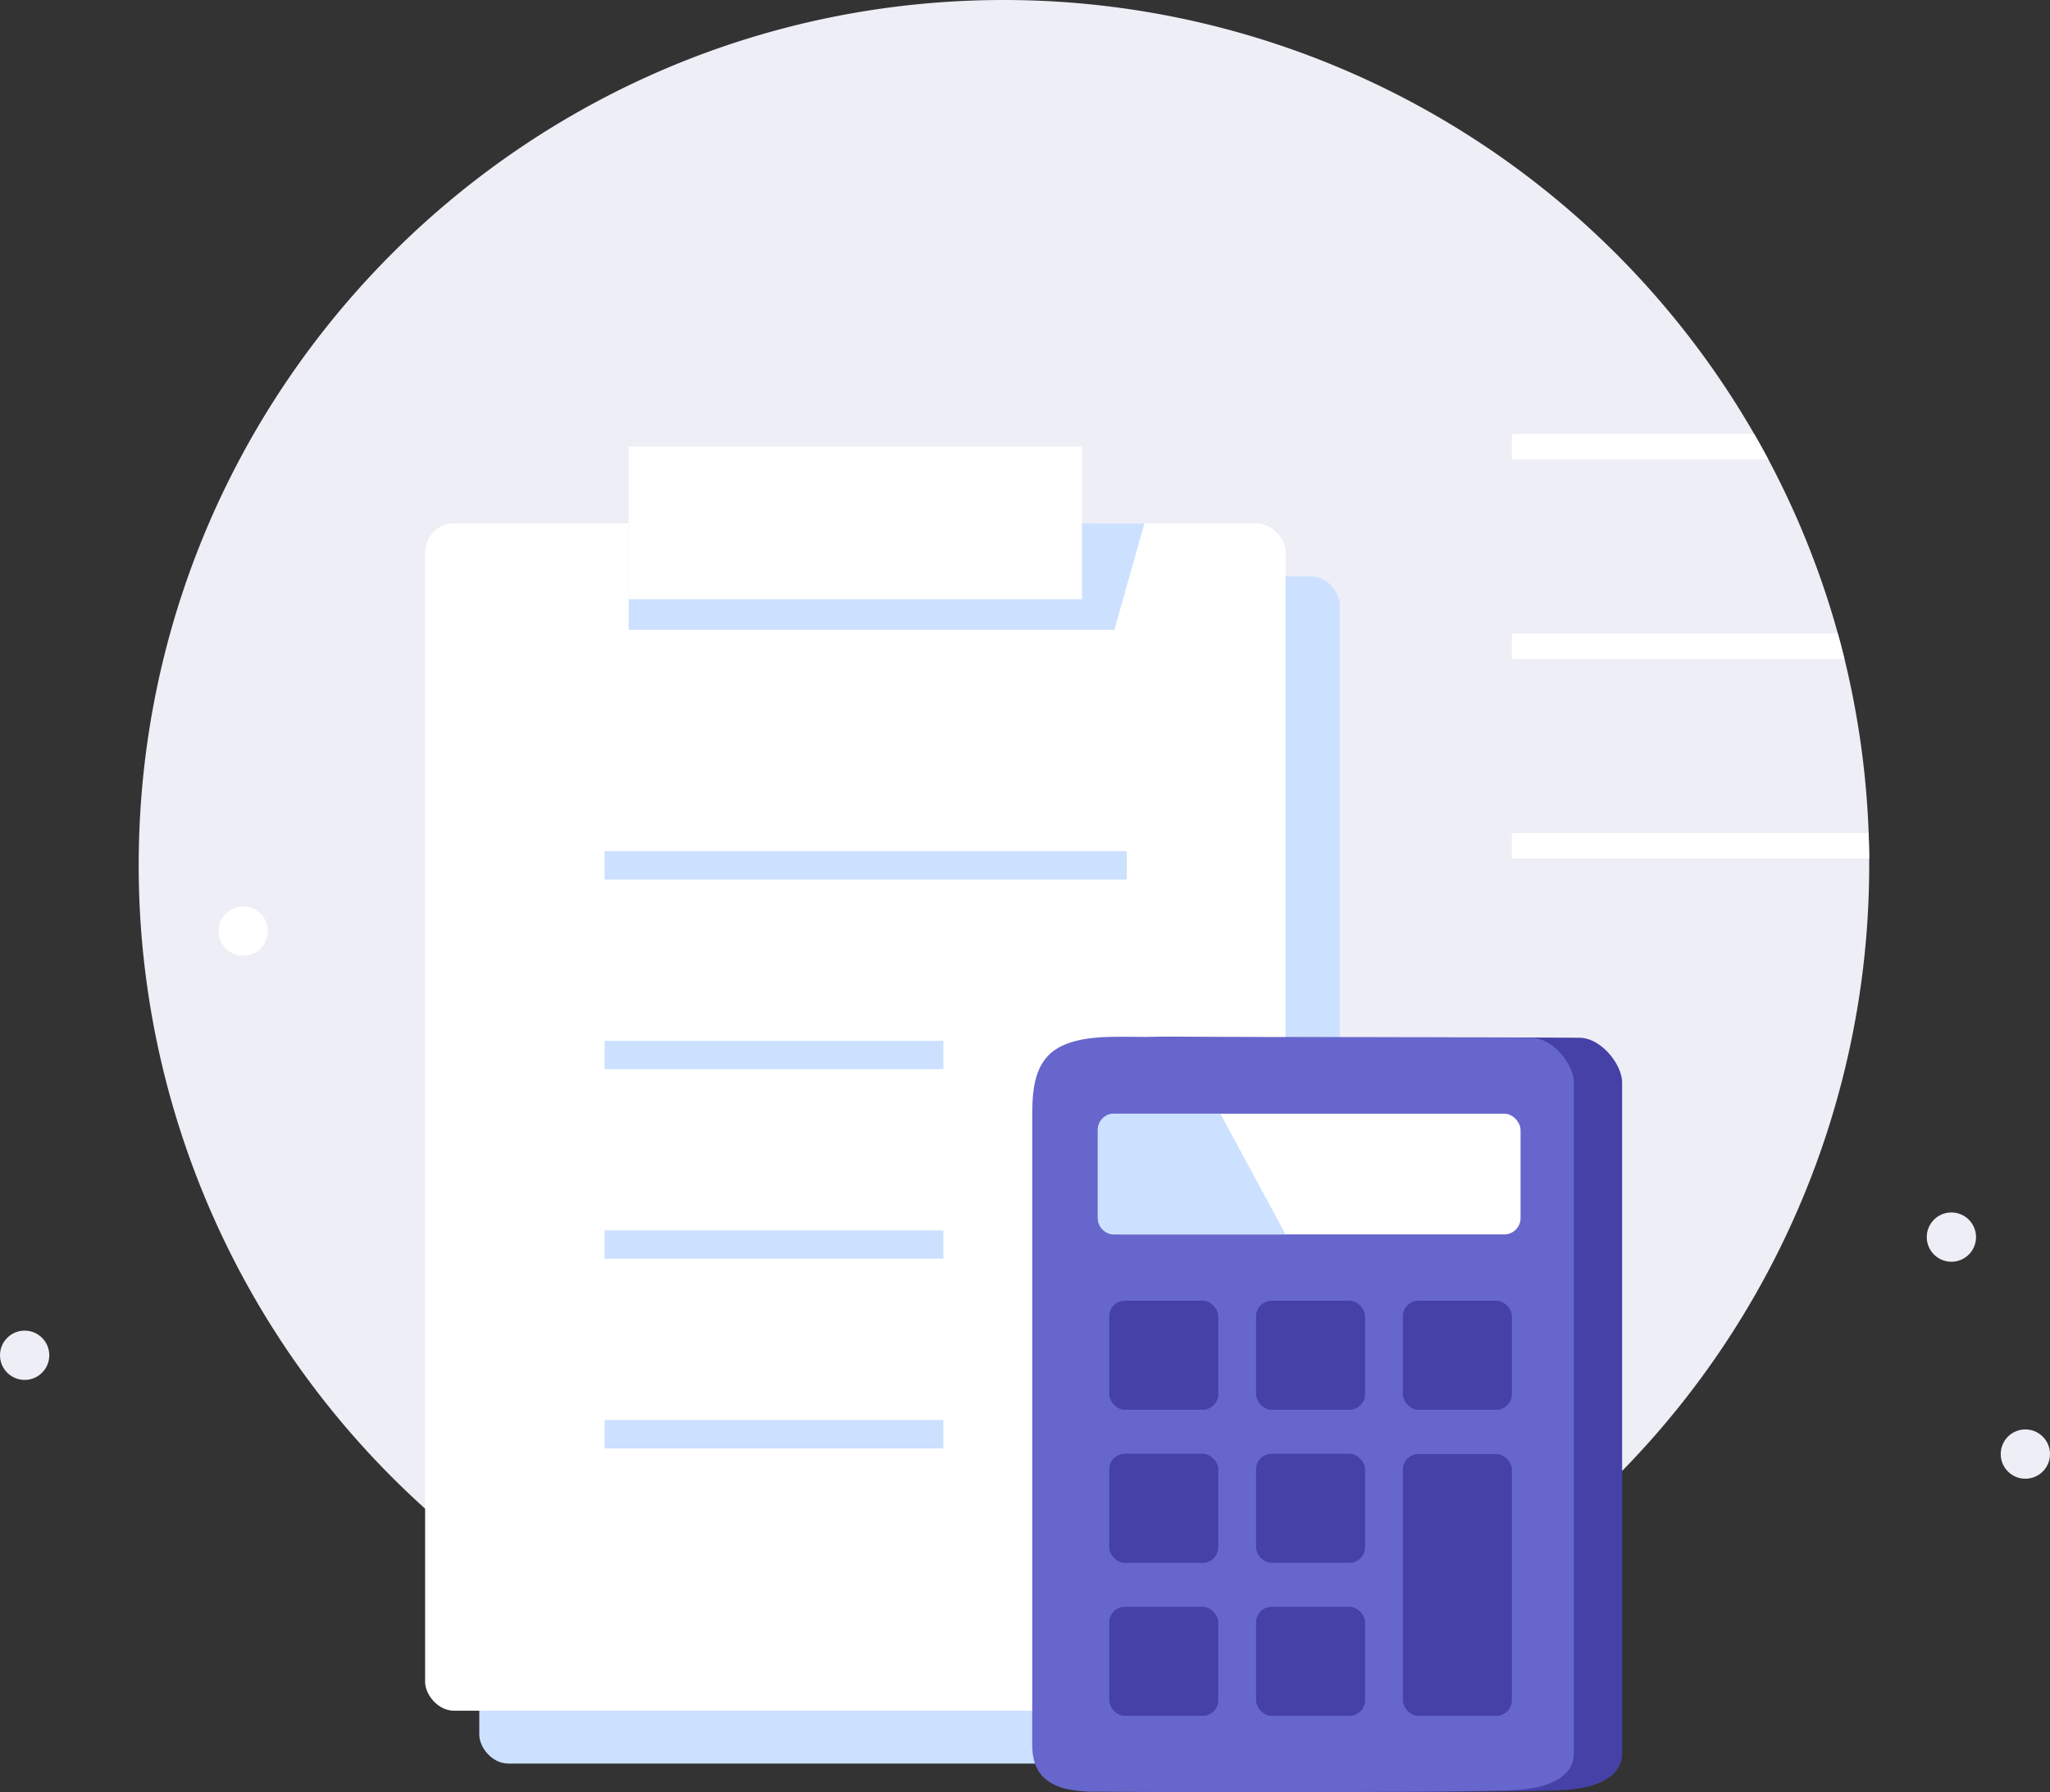
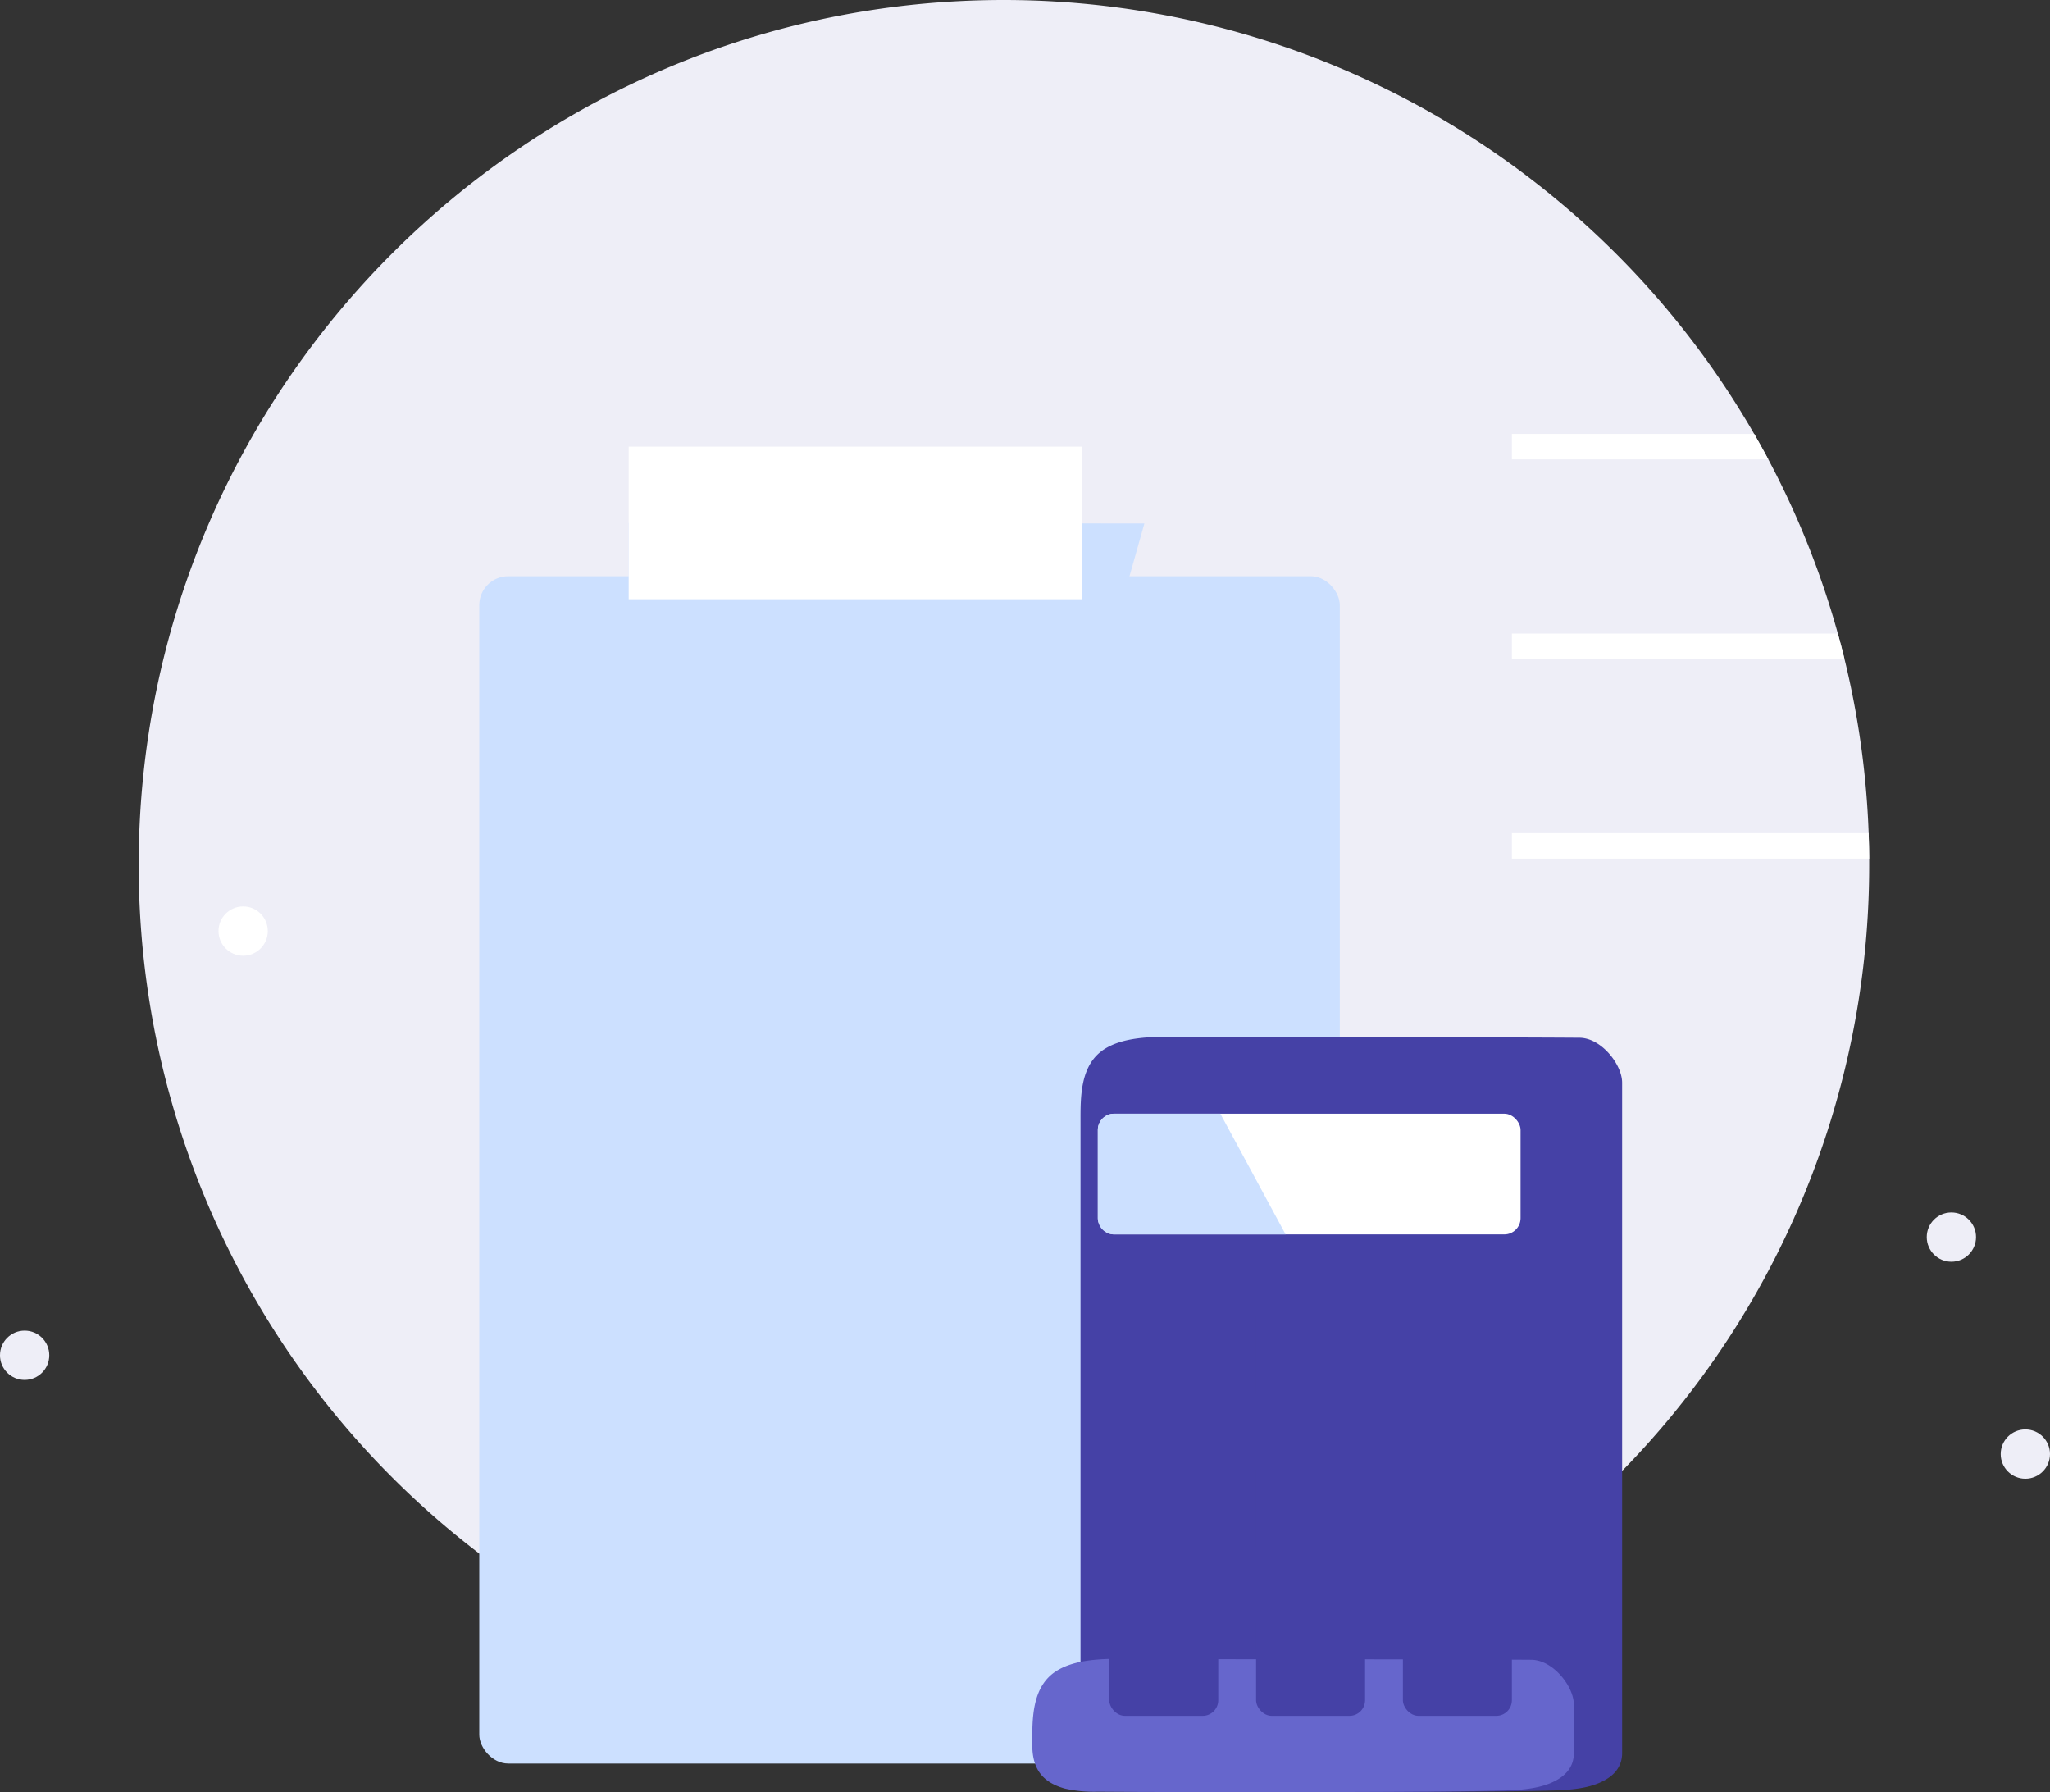
<svg xmlns="http://www.w3.org/2000/svg" viewBox="0 0 724.56 633.31">
  <rect x="0" y="0" width="724.56" height="633.31" fill="#333333" stroke="none" />
  <path d="m660.66 305.82a305.82 305.82 0 1 1 -611.64 0c-.02-168.9 136.92-305.82 305.82-305.82a306.12 306.12 0 0 1 265.16 153.34q2.58 4.46 5 9a303.6 303.6 0 0 1 24.58 61.55q1.25 4.47 2.35 9a305.68 305.68 0 0 1 8.54 61.54c.11 3 .18 6 .19 9z" fill="#eeeef7" />
  <rect fill="#cce0ff" height="419.58" rx="10.22" width="304.14" x="169.4" y="203.63" />
-   <rect fill="#fff" height="419.58" rx="10.22" width="304.14" x="150.25" y="184.96" />
  <path d="m393.87 222.57 10.6-37.58-182.25-.18v37.76z" fill="#cce0ff" />
  <path d="m222.21 157.84h160.21v53.92h-160.21z" fill="#fff" />
  <path d="m213.69 439.81h119.74" fill="none" stroke="#cce0ff" stroke-linejoin="round" stroke-width="10" />
  <path d="m213.69 372.83h119.74" fill="none" stroke="#cce0ff" stroke-linejoin="round" stroke-width="10" />
  <path d="m213.69 506.84h119.74" fill="none" stroke="#cce0ff" stroke-linejoin="round" stroke-width="10" />
  <path d="m213.69 305.82h184.56" fill="none" stroke="#cce0ff" stroke-linejoin="round" stroke-width="10" />
  <path d="m660.64 303.43h-126.28v-9h126.09c.11 2.99.18 5.99.19 9z" fill="#fff" />
  <path d="m625 162.34h-90.64v-9h85.64q2.57 4.46 5 9z" fill="#fff" />
  <path d="m573.33 382.58v236.92c0 4.88-2.89 8.39-8.3 10.64s-11.9 2.48-18.13 2.64c-29.24.73-123.78.55-141.79.38a46.79 46.79 0 0 1 -11.58-1.08c-9-2.42-11.63-8.07-11.63-15.63v-219.81c0-8.69-.28-20.21 8.33-25.82 6.66-4.33 16.53-4.51 25.48-4.43q10.88.08 22 .11c34.28.11 87 0 120.56.23 7.73.06 15.06 9.5 15.06 15.85z" fill="#4541a6" />
-   <path d="m556.27 382.58v236.92c0 4.88-2.89 8.39-8.3 10.64s-11.9 2.48-18.13 2.64c-29.24.73-123.78.55-141.79.38a46.79 46.79 0 0 1 -11.58-1.08c-9-2.42-11.63-8.07-11.63-15.63v-219.81c0-8.69-.28-20.21 8.34-25.82 6.65-4.33 16.52-4.51 25.47-4.43q10.88.08 22 .11c34.28.11 87 0 120.56.23 7.79.06 15.06 9.5 15.06 15.85z" fill="#66c" />
+   <path d="m556.27 382.58v236.92c0 4.88-2.89 8.39-8.3 10.64s-11.9 2.48-18.13 2.64c-29.24.73-123.78.55-141.79.38a46.79 46.79 0 0 1 -11.58-1.08c-9-2.42-11.63-8.07-11.63-15.63c0-8.69-.28-20.21 8.34-25.82 6.65-4.33 16.52-4.51 25.47-4.43q10.88.08 22 .11c34.28.11 87 0 120.56.23 7.79.06 15.06 9.5 15.06 15.85z" fill="#66c" />
  <rect fill="#fff" height="42.67" rx="5.76" width="149.41" x="388.02" y="393.56" />
  <g fill="#4541a6">
-     <rect height="38.52" rx="5.51" width="38.52" x="392.06" y="459.67" />
    <rect height="38.52" rx="5.51" width="38.52" x="443.95" y="459.67" />
    <rect height="38.52" rx="5.51" width="38.52" x="495.84" y="459.67" />
    <rect height="38.52" rx="5.51" width="38.52" x="392.06" y="513.75" />
    <rect height="38.52" rx="5.51" width="38.52" x="443.95" y="513.75" />
    <rect height="38.52" rx="5.51" width="38.52" x="392.06" y="567.83" />
    <rect height="38.52" rx="5.51" width="38.52" x="443.95" y="567.83" />
    <rect height="92.5" rx="5.51" width="38.52" x="495.84" y="513.85" />
  </g>
  <path d="m454.39 436.23h-60.62a5.75 5.75 0 0 1 -5.75-5.76v-31.15a5.75 5.75 0 0 1 5.75-5.76h37.55z" fill="#cce0ff" />
  <path d="m651.91 232.89h-117.55v-9h115.2q1.25 4.47 2.35 9z" fill="#fff" />
  <circle cx="689.71" cy="437.17" fill="#eeeef7" r="8.71" />
  <circle cx="715.85" cy="513.85" fill="#eeeef7" r="8.71" />
  <circle cx="85.94" cy="329.03" fill="#fff" r="8.71" />
  <circle cx="8.71" cy="478.93" fill="#eeeef7" r="8.71" />
</svg>